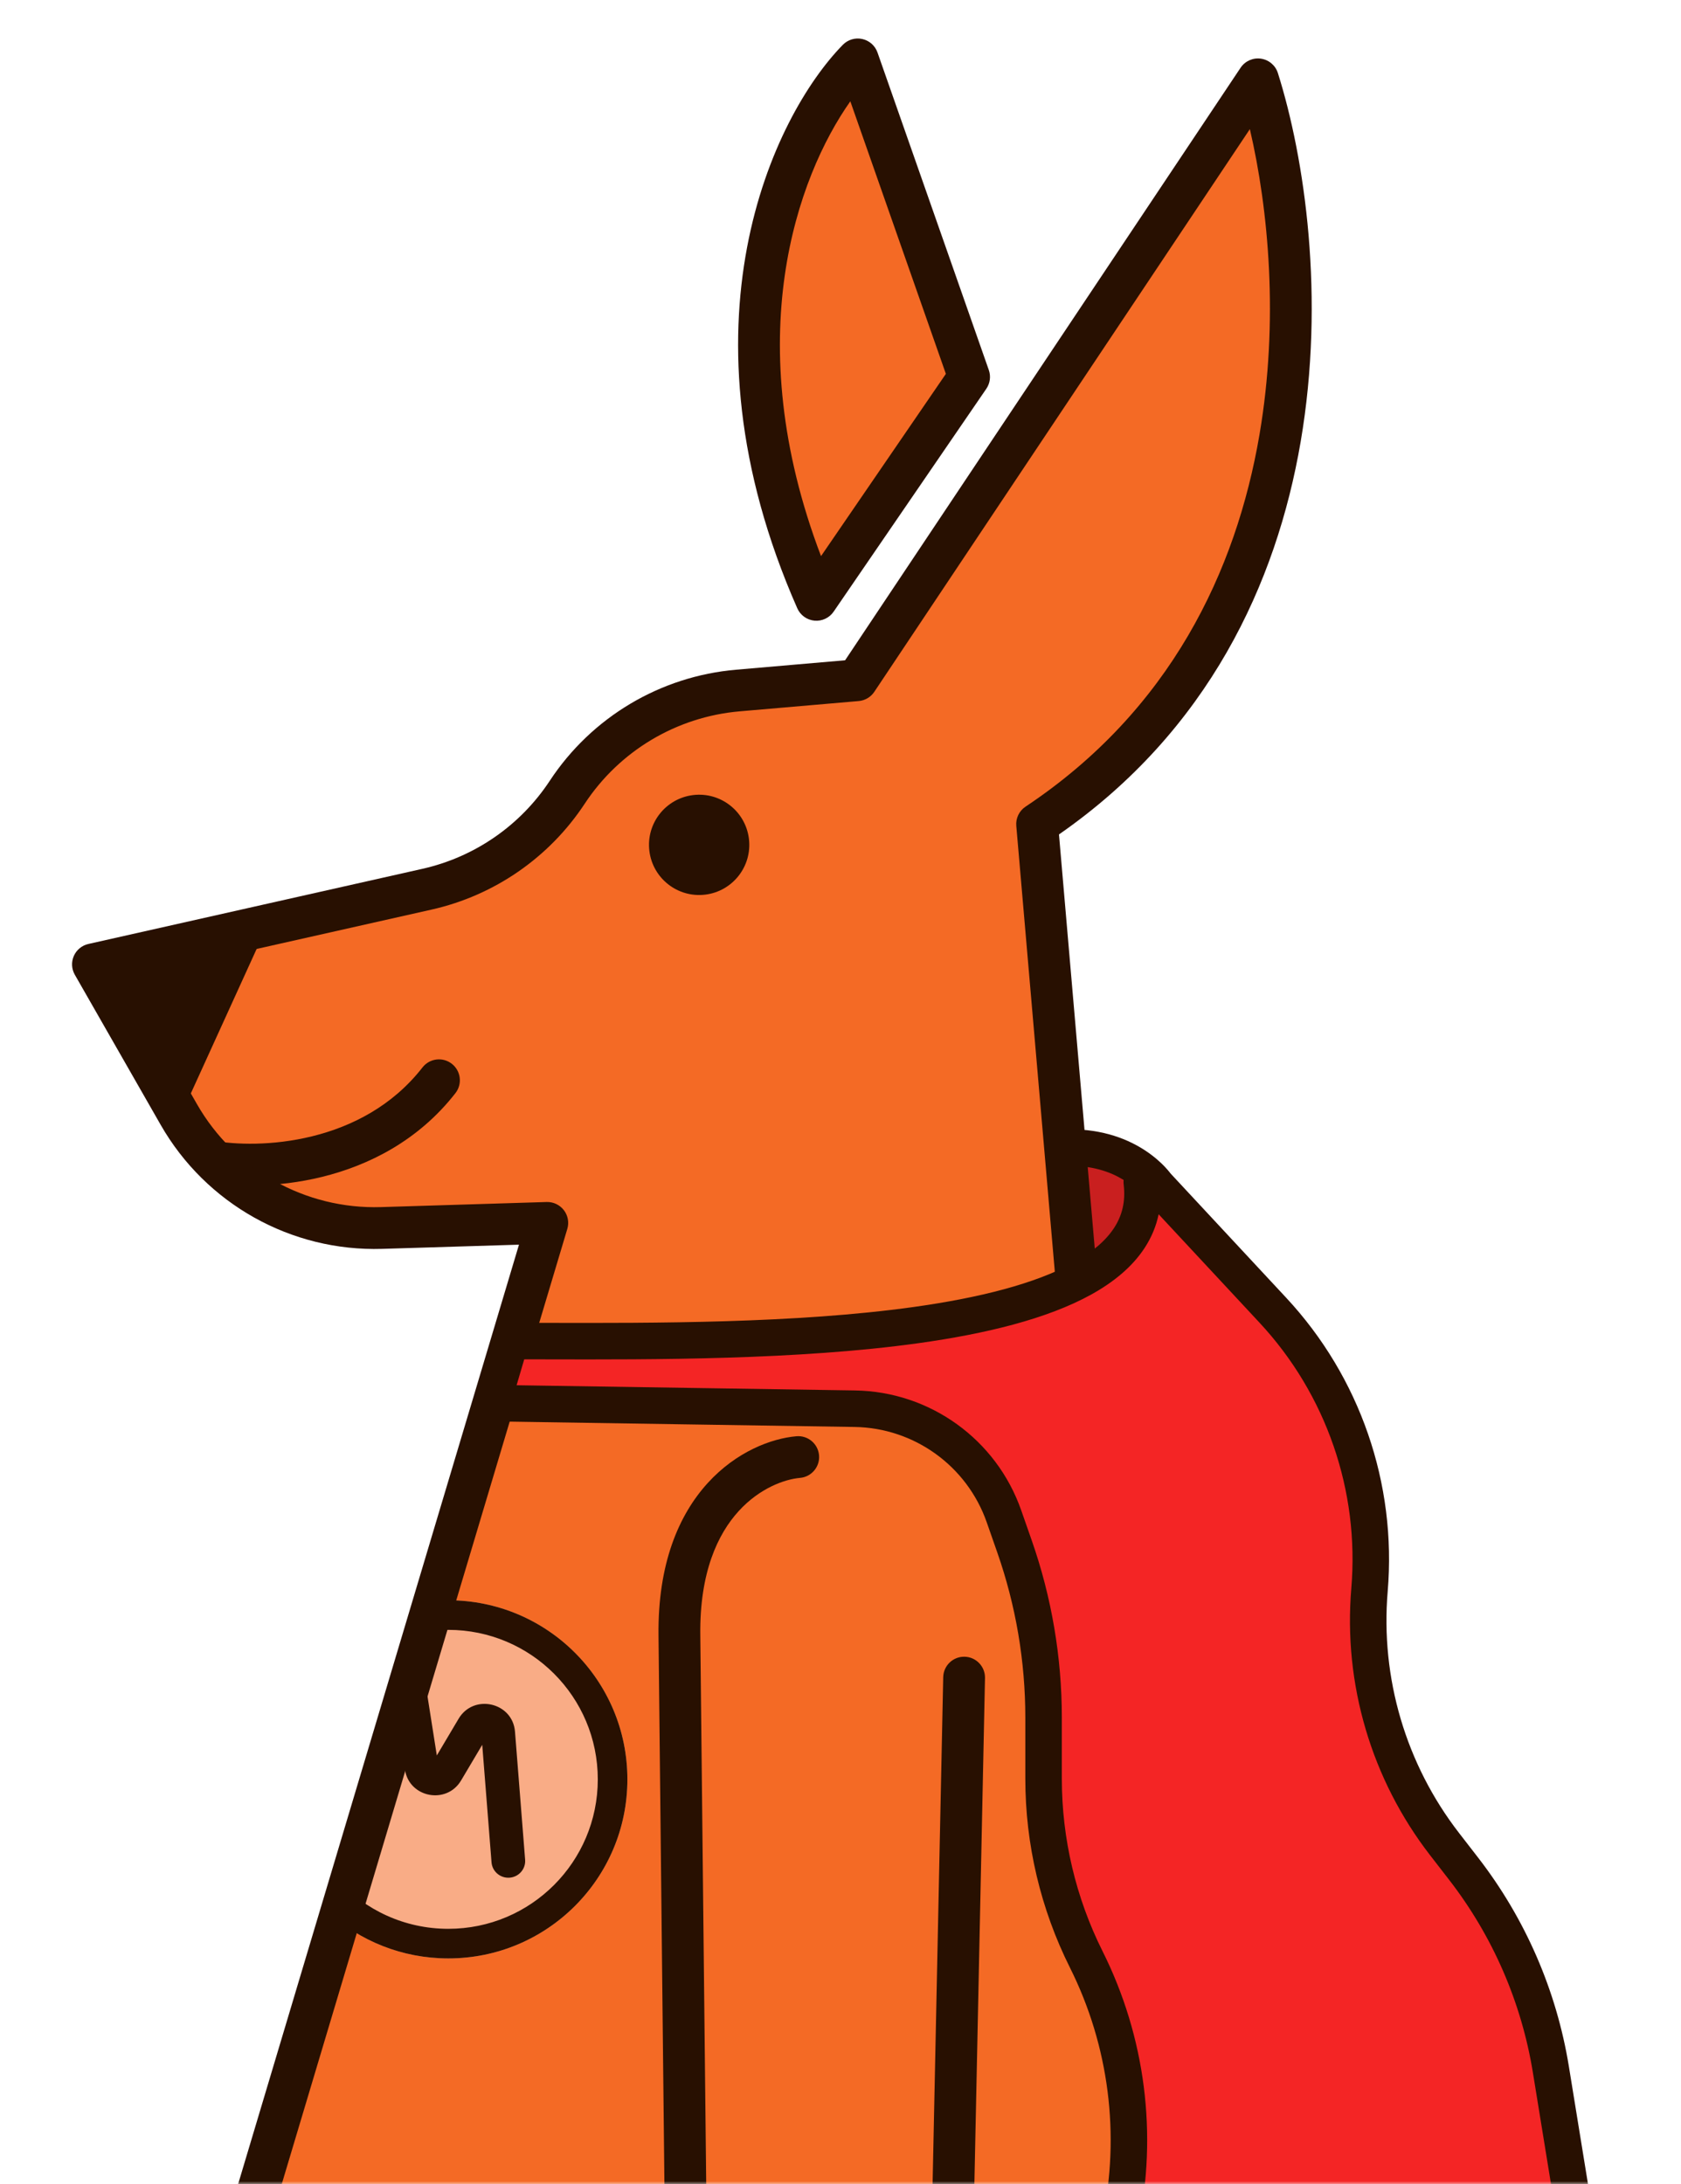
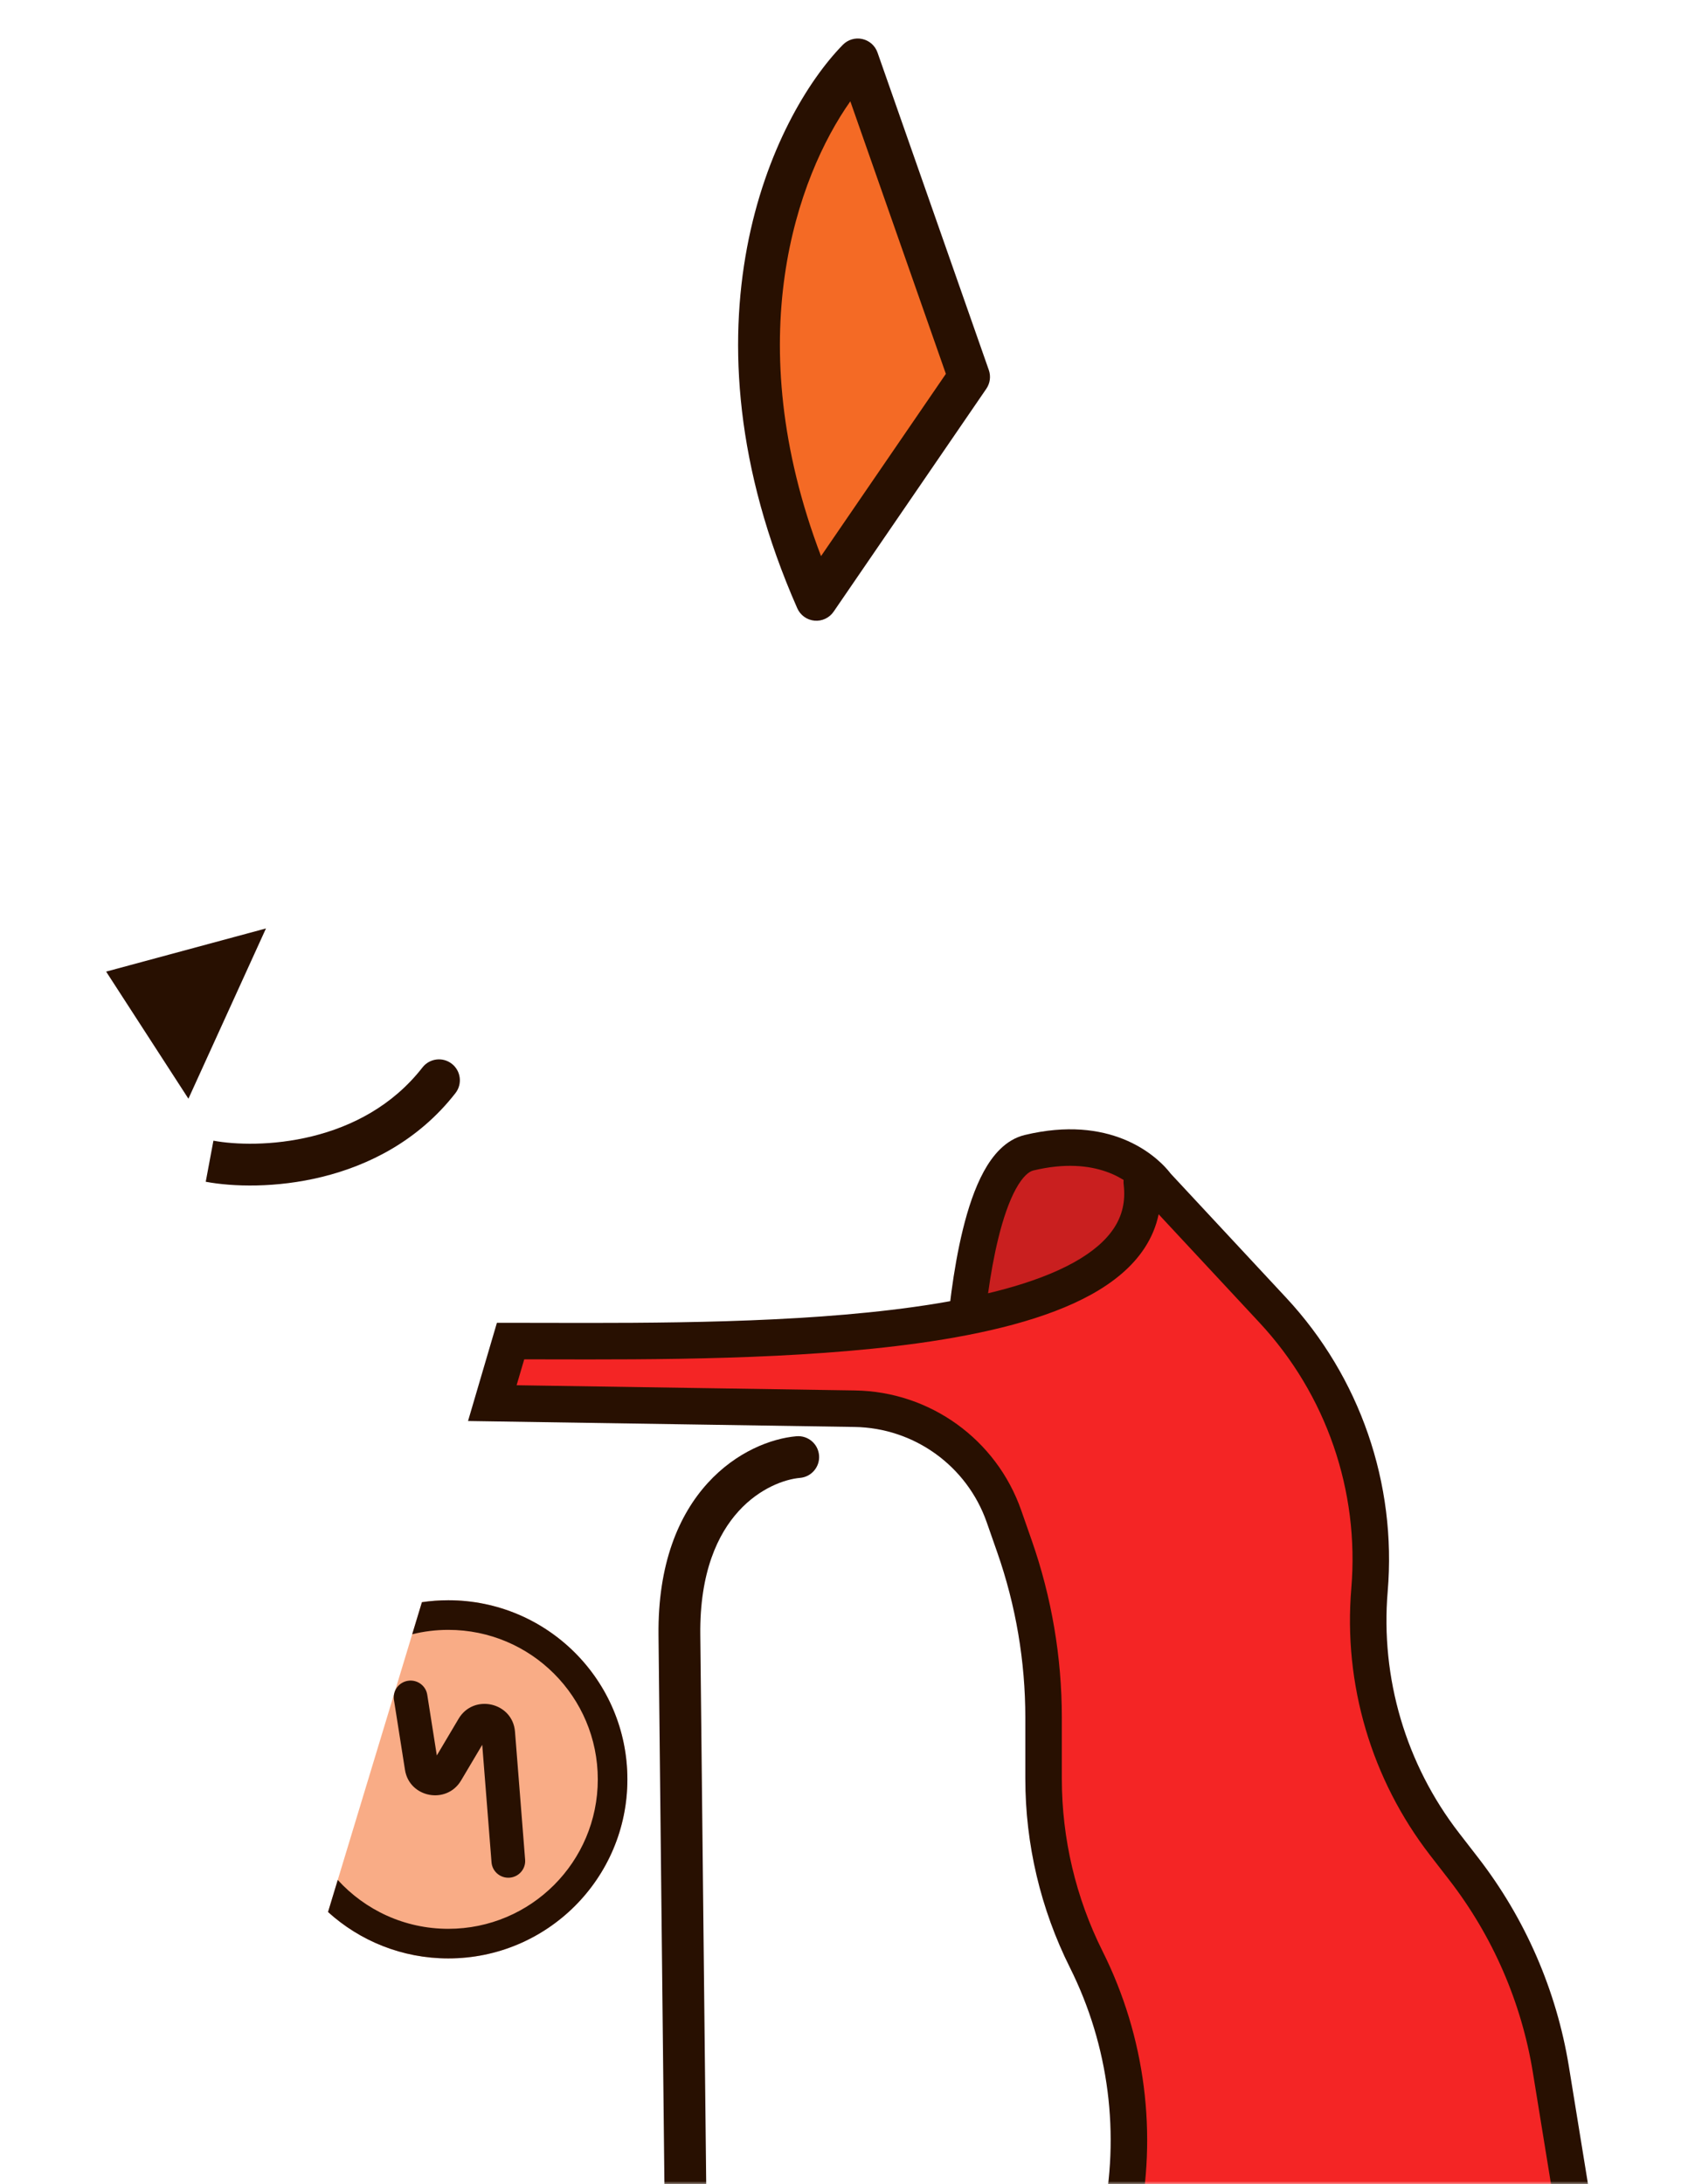
<svg xmlns="http://www.w3.org/2000/svg" width="284" height="369" viewBox="0 0 284 369" fill="none">
  <mask id="mask0_3579_61372" style="mask-type:alpha" maskUnits="userSpaceOnUse" x="0" y="0" width="284" height="369">
    <rect width="284" height="369" fill="white" />
  </mask>
  <g mask="url(#mask0_3579_61372)">
    <path d="M173.843 194.749C187.07 191.574 193.489 197.931 195.047 199.803C195.311 200.12 195.424 200.521 195.413 200.934L194.845 222.715C194.82 223.668 194.126 224.471 193.187 224.634L165.186 229.482C163.929 229.699 162.799 228.716 162.891 227.443C163.441 219.771 165.762 196.688 173.843 194.749Z" fill="#C91F1F" />
    <path fill-rule="evenodd" clip-rule="evenodd" d="M173.13 191.75C187.514 188.297 195.046 195.052 197.297 197.679C198.216 198.751 198.528 200.041 198.499 201.162L197.944 222.413C197.875 225.057 195.949 227.286 193.342 227.737L166.29 232.421C162.817 233.022 159.59 230.247 159.866 226.617C160.182 222.466 160.954 214.711 162.679 207.697C163.538 204.204 164.673 200.726 166.201 197.93C167.673 195.237 169.864 192.533 173.13 191.75ZM192.324 201.37C190.7 199.642 185.351 195.16 174.569 197.747C173.894 197.909 172.828 198.666 171.613 200.888C170.455 203.008 169.473 205.9 168.668 209.17C167.177 215.233 166.431 222.021 166.087 226.197L191.792 221.746L192.324 201.37Z" fill="#281001" />
-     <path d="M92.469 206.6L33.101 405.179L196.981 391.017L175.222 139.218C226.148 105.339 221.316 41.227 212.534 13.405L144.778 114.922L124.67 116.659C112.939 117.673 102.317 124.004 95.843 133.84C90.364 142.164 81.87 148.038 72.148 150.225L15.709 162.923L30.214 188.283C37.212 200.517 50.389 207.893 64.476 207.46L92.469 206.6Z" fill="#F46A25" />
-     <circle cx="118.119" cy="142.734" r="8.472" transform="rotate(-6.852 118.119 142.734)" fill="#281001" />
    <path d="M31.833 185.621L44.936 156.853L17.931 164.147L31.833 185.621Z" fill="#281001" />
    <path d="M163.731 63.682L137.934 101.342C117.483 54.924 134.073 21.131 144.924 10.037L163.731 63.682Z" fill="#F46A25" />
    <path fill-rule="evenodd" clip-rule="evenodd" d="M145.684 6.591C146.876 6.855 147.846 7.717 148.25 8.869L167.057 62.514C167.429 63.575 167.273 64.75 166.638 65.677L140.84 103.336C140.117 104.393 138.877 104.975 137.601 104.856C136.326 104.738 135.215 103.937 134.698 102.765C113.651 54.993 130.562 19.666 142.395 7.568C143.249 6.696 144.493 6.326 145.684 6.591ZM138.71 93.955C124.764 57.32 134.652 29.892 143.66 17.116L159.803 63.163L138.71 93.955Z" fill="#281001" />
    <path fill-rule="evenodd" clip-rule="evenodd" d="M76.332 179.719C77.87 180.917 78.146 183.135 76.948 184.673C70.649 192.757 62.228 196.902 54.425 198.824C46.663 200.735 39.31 200.502 34.758 199.65L36.057 192.71C39.679 193.389 46.011 193.625 52.737 191.969C59.422 190.323 66.291 186.864 71.379 180.334C72.577 178.796 74.795 178.521 76.332 179.719Z" fill="#281001" />
-     <path d="M114.98 394.56L115.441 276.892L162.157 292.696L161.401 390.548L114.98 394.56Z" fill="#F46A25" />
-     <path fill-rule="evenodd" clip-rule="evenodd" d="M162.957 279.893C164.907 279.934 166.453 281.547 166.412 283.496L164.059 395.658L157.001 395.51L159.354 283.348C159.395 281.399 161.008 279.852 162.957 279.893Z" fill="#281001" />
    <path fill-rule="evenodd" clip-rule="evenodd" d="M119.565 250.551C124.389 245.252 130.309 243.012 134.555 242.645C136.498 242.478 138.208 243.916 138.376 245.858C138.544 247.801 137.105 249.511 135.163 249.679C132.611 249.9 128.364 251.373 124.786 255.303C121.277 259.158 118.193 265.622 118.313 276.201L119.624 397.969L112.564 398.045L111.254 276.281C111.254 276.28 111.254 276.28 111.254 276.279C111.117 264.206 114.672 255.926 119.565 250.551Z" fill="#281001" />
    <path fill-rule="evenodd" clip-rule="evenodd" d="M55.42 323.022C60.791 327.894 67.919 330.862 75.742 330.862C92.45 330.862 105.995 317.318 105.995 300.609C105.995 283.9 92.45 270.355 75.742 270.355C74.226 270.355 72.737 270.467 71.281 270.682L55.42 323.022Z" fill="#F9AC86" />
    <path fill-rule="evenodd" clip-rule="evenodd" d="M68.93 283.958C70.483 283.717 71.939 284.771 72.182 286.311L73.799 296.575L77.481 290.369C80.022 286.086 86.614 287.593 87.006 292.547L88.718 314.186C88.841 315.741 87.67 317.099 86.102 317.221C84.535 317.343 83.165 316.182 83.042 314.628L81.472 294.776L77.899 300.798C75.459 304.911 69.163 303.721 68.42 299.006L66.557 287.182C66.314 285.642 67.377 284.199 68.93 283.958Z" fill="#281001" />
-     <path fill-rule="evenodd" clip-rule="evenodd" d="M213.026 9.911C214.371 10.102 215.486 11.048 215.895 12.343C220.429 26.708 223.91 50.263 219.742 74.635C215.653 98.544 204.156 123.425 178.911 140.974L200.492 390.713C200.66 392.655 199.222 394.366 197.28 394.534L33.399 408.696C32.234 408.796 31.096 408.314 30.358 407.407C29.62 406.501 29.378 405.288 29.713 404.168L87.68 210.279L64.579 210.988C49.187 211.461 34.79 203.403 27.145 190.036L12.639 164.675C12.083 163.703 12.022 162.525 12.473 161.5C12.925 160.475 13.836 159.725 14.929 159.479L71.368 146.781C80.198 144.795 87.913 139.46 92.889 131.899C99.957 121.161 111.553 114.25 124.361 113.143L142.778 111.551L209.593 11.446C210.347 10.316 211.682 9.719 213.026 9.911ZM211.16 21.815L147.709 116.881C147.113 117.773 146.145 118.346 145.076 118.439L124.969 120.176C114.313 121.097 104.666 126.847 98.786 135.781C92.805 144.868 83.531 151.281 72.917 153.669L21.14 165.318L33.273 186.531C39.623 197.632 51.579 204.324 64.362 203.932L92.356 203.072C93.489 203.037 94.571 203.549 95.262 204.449C95.954 205.348 96.171 206.525 95.846 207.611L37.964 401.215L193.155 387.804L171.699 139.522C171.588 138.237 172.187 136.993 173.261 136.279C197.728 120.002 208.845 96.475 212.784 73.445C216.084 54.146 214.309 35.332 211.16 21.815Z" fill="#281001" />
    <path fill-rule="evenodd" clip-rule="evenodd" d="M55.42 323.022C60.791 327.894 67.919 330.862 75.742 330.862C92.45 330.862 105.995 317.318 105.995 300.609C105.995 283.9 92.45 270.355 75.742 270.355C74.226 270.355 72.737 270.467 71.281 270.682L69.64 276.098C71.594 275.613 73.638 275.355 75.742 275.355C89.689 275.355 100.995 286.662 100.995 300.609C100.995 314.556 89.689 325.862 75.742 325.862C68.34 325.862 61.681 322.678 57.062 317.604L55.42 323.022Z" fill="#281001" />
    <path d="M192.902 199.793C196.264 228.302 123.308 226.564 86.255 226.564L83.171 237.049L147.998 238.047C157.222 238.189 165.377 244.07 168.425 252.777L172.318 263.901C174.957 271.439 176.304 279.369 176.304 287.356V300.493C176.304 311.094 178.773 321.55 183.514 331.032C190.427 344.858 192.444 360.621 189.237 375.742L185.556 393.094L266.97 380.142L262.015 349.645C260.005 337.278 254.934 325.61 247.264 315.702L244.067 311.573C234.6 299.345 230.068 284.008 231.368 268.598C232.83 251.256 226.904 234.102 215.048 221.361L194.308 199.074C193.803 198.531 192.815 199.057 192.902 199.793Z" fill="#F42525" />
    <path fill-rule="evenodd" clip-rule="evenodd" d="M195.75 205.145C195.327 207.173 194.531 209.065 193.394 210.811C191.287 214.046 188.118 216.623 184.366 218.701C176.911 222.829 166.49 225.345 155.165 226.924C134.822 229.759 110.427 229.701 92.323 229.658C91.038 229.655 89.785 229.652 88.567 229.65L87.279 234.028L144.465 234.908C157.135 235.103 168.339 243.182 172.525 255.143L174.303 260.222C177.672 269.849 179.393 279.975 179.393 290.174V300.493C179.393 310.616 181.75 320.599 186.277 329.653C193.502 344.104 195.611 360.578 192.258 376.382L189.509 389.343L263.435 377.582L258.976 350.14C257.049 338.28 252.186 327.091 244.831 317.59L241.634 313.461C231.694 300.622 226.935 284.519 228.3 268.339C229.689 251.863 224.059 235.566 212.795 223.462L195.75 205.145ZM191.964 196.218C193.131 195.611 195.121 195.415 196.571 196.973L217.31 219.26C229.759 232.637 235.981 250.649 234.446 268.857C233.211 283.498 237.517 298.068 246.511 309.685L249.708 313.815C257.693 324.128 262.971 336.276 265.064 349.151L270.516 382.701L181.613 396.845L186.225 375.102C189.288 360.664 187.361 345.613 180.76 332.412C175.805 322.501 173.225 311.573 173.225 300.493V290.174C173.225 280.669 171.621 271.231 168.481 262.26L166.704 257.18C163.372 247.66 154.455 241.23 144.37 241.075L79.073 240.071L83.952 223.48H86.26C88.198 223.48 90.23 223.485 92.339 223.49C110.505 223.531 134.436 223.585 154.313 220.815C165.438 219.264 174.941 216.87 181.378 213.305C184.572 211.537 186.841 209.572 188.225 207.446C189.57 205.38 190.182 203.014 189.844 200.154C189.616 198.22 190.815 196.816 191.964 196.218Z" fill="#281001" />
  </g>
</svg>